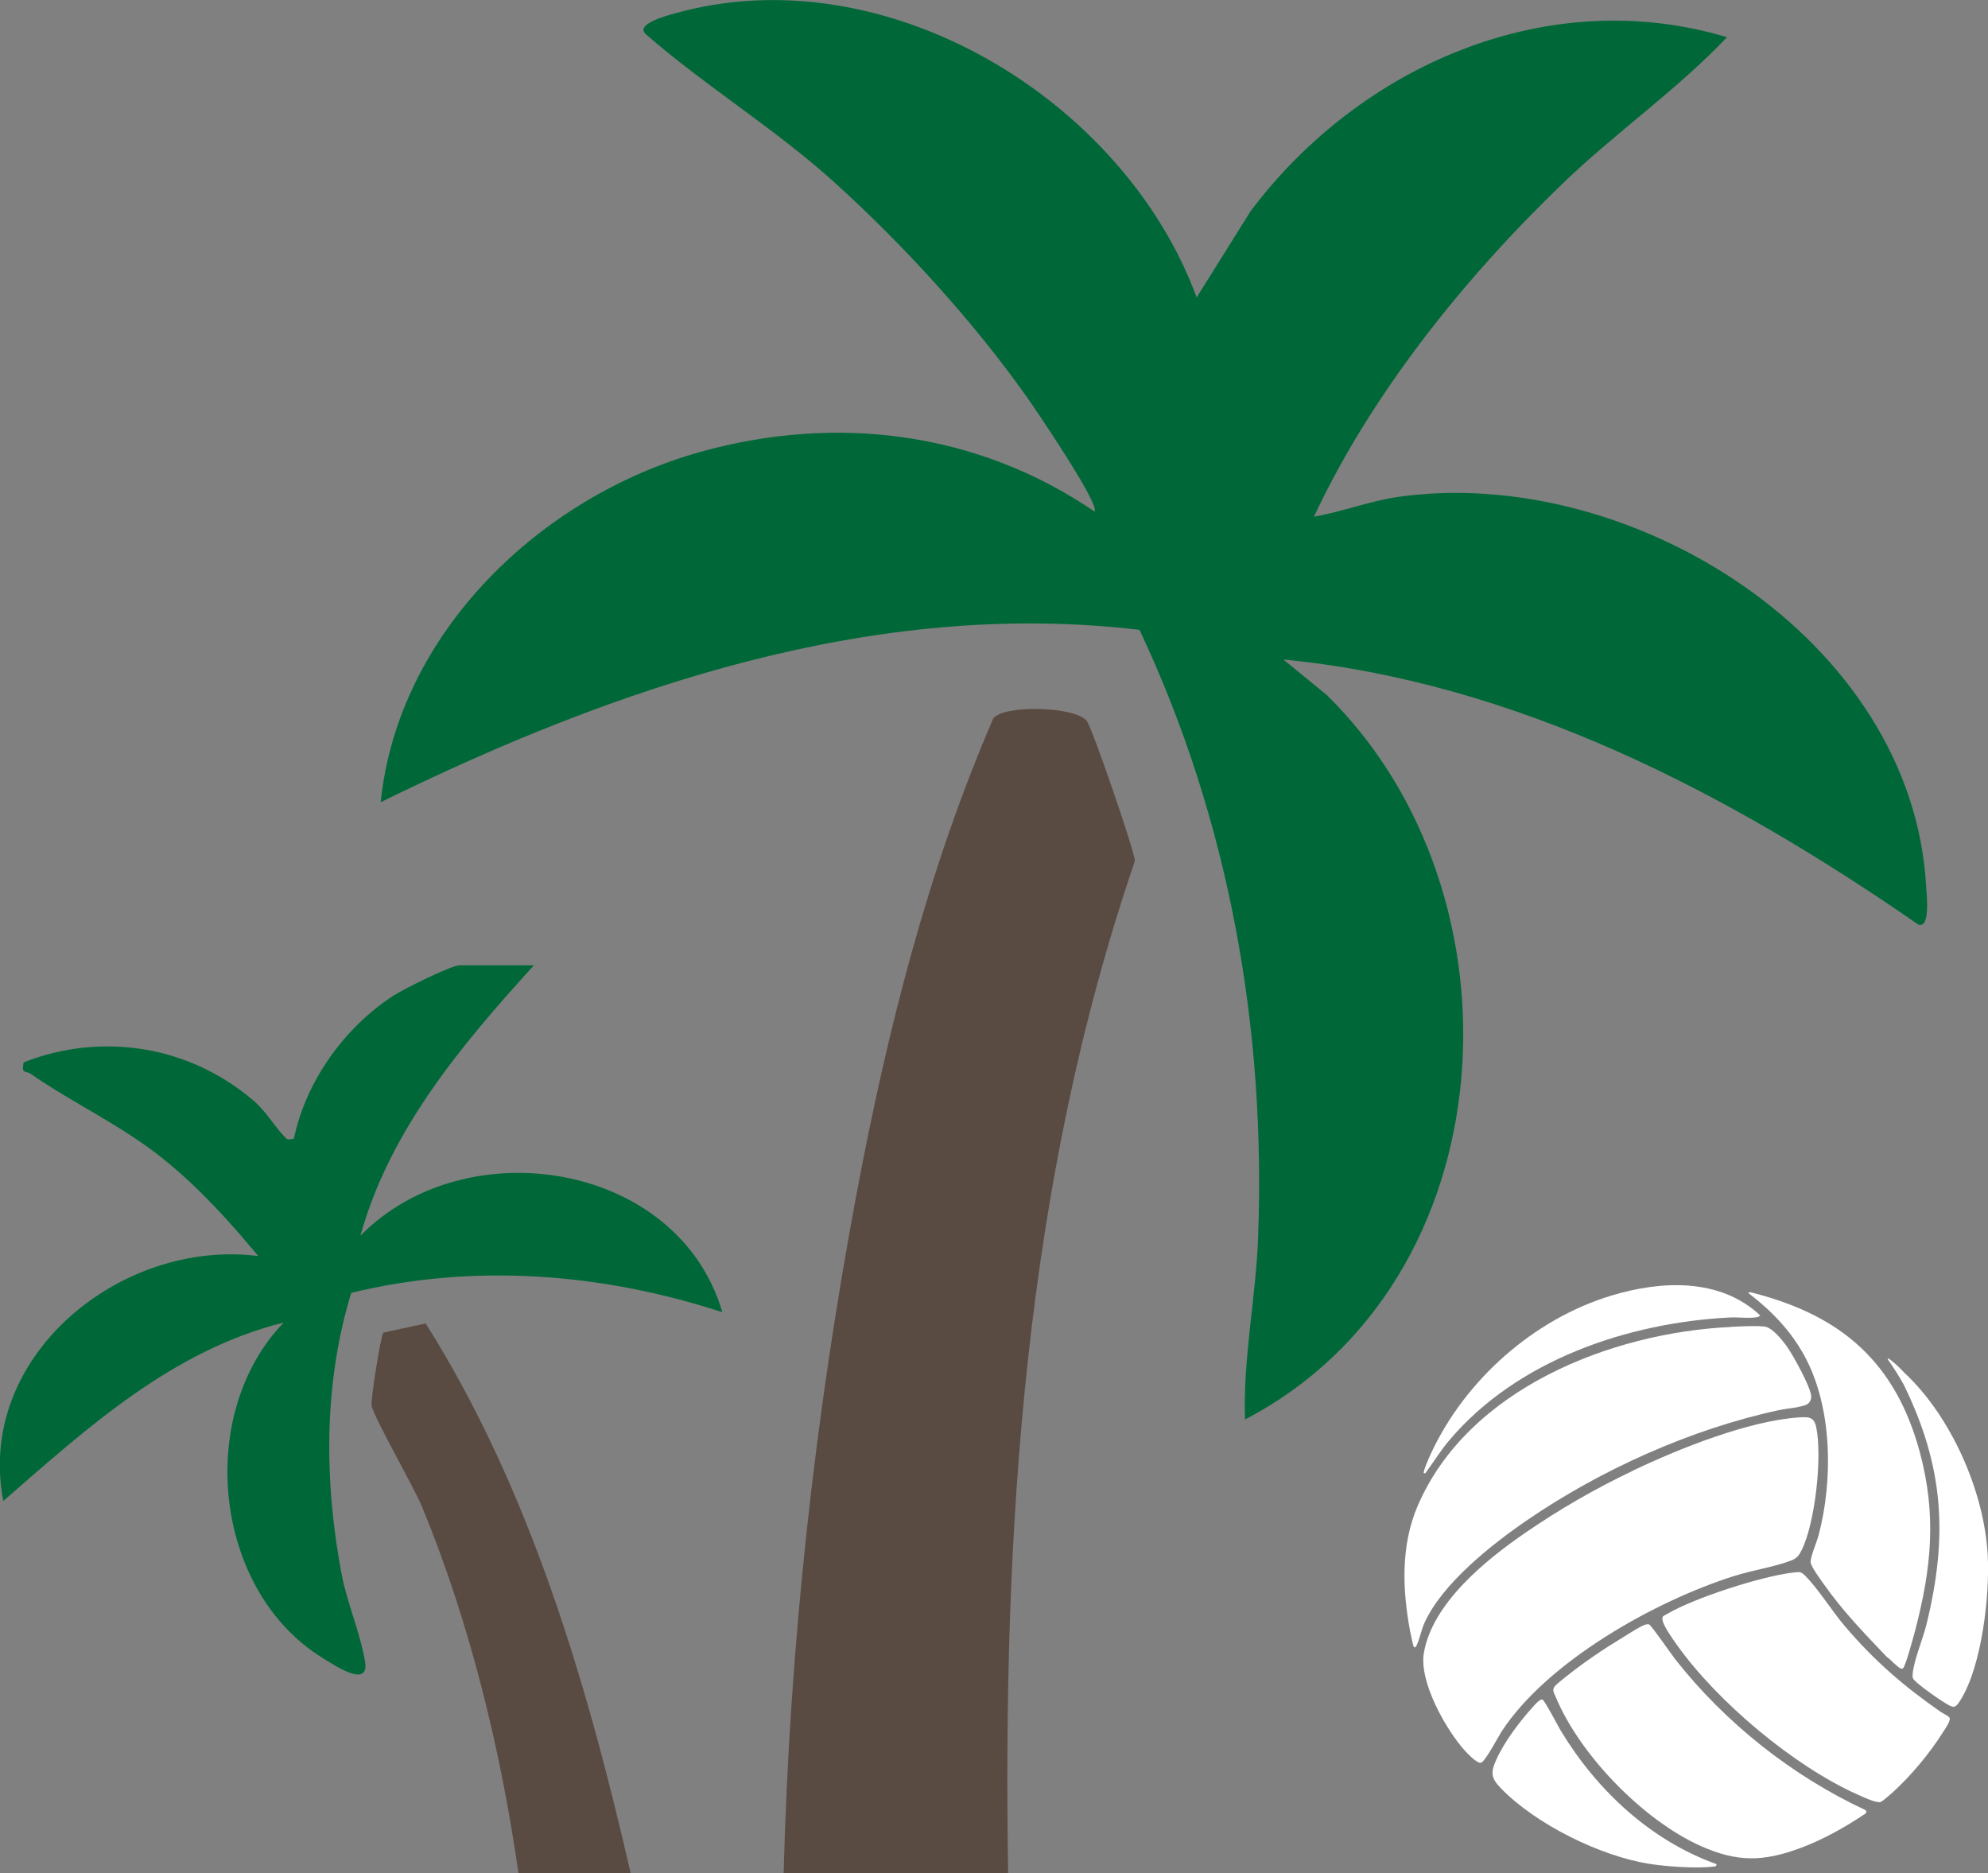
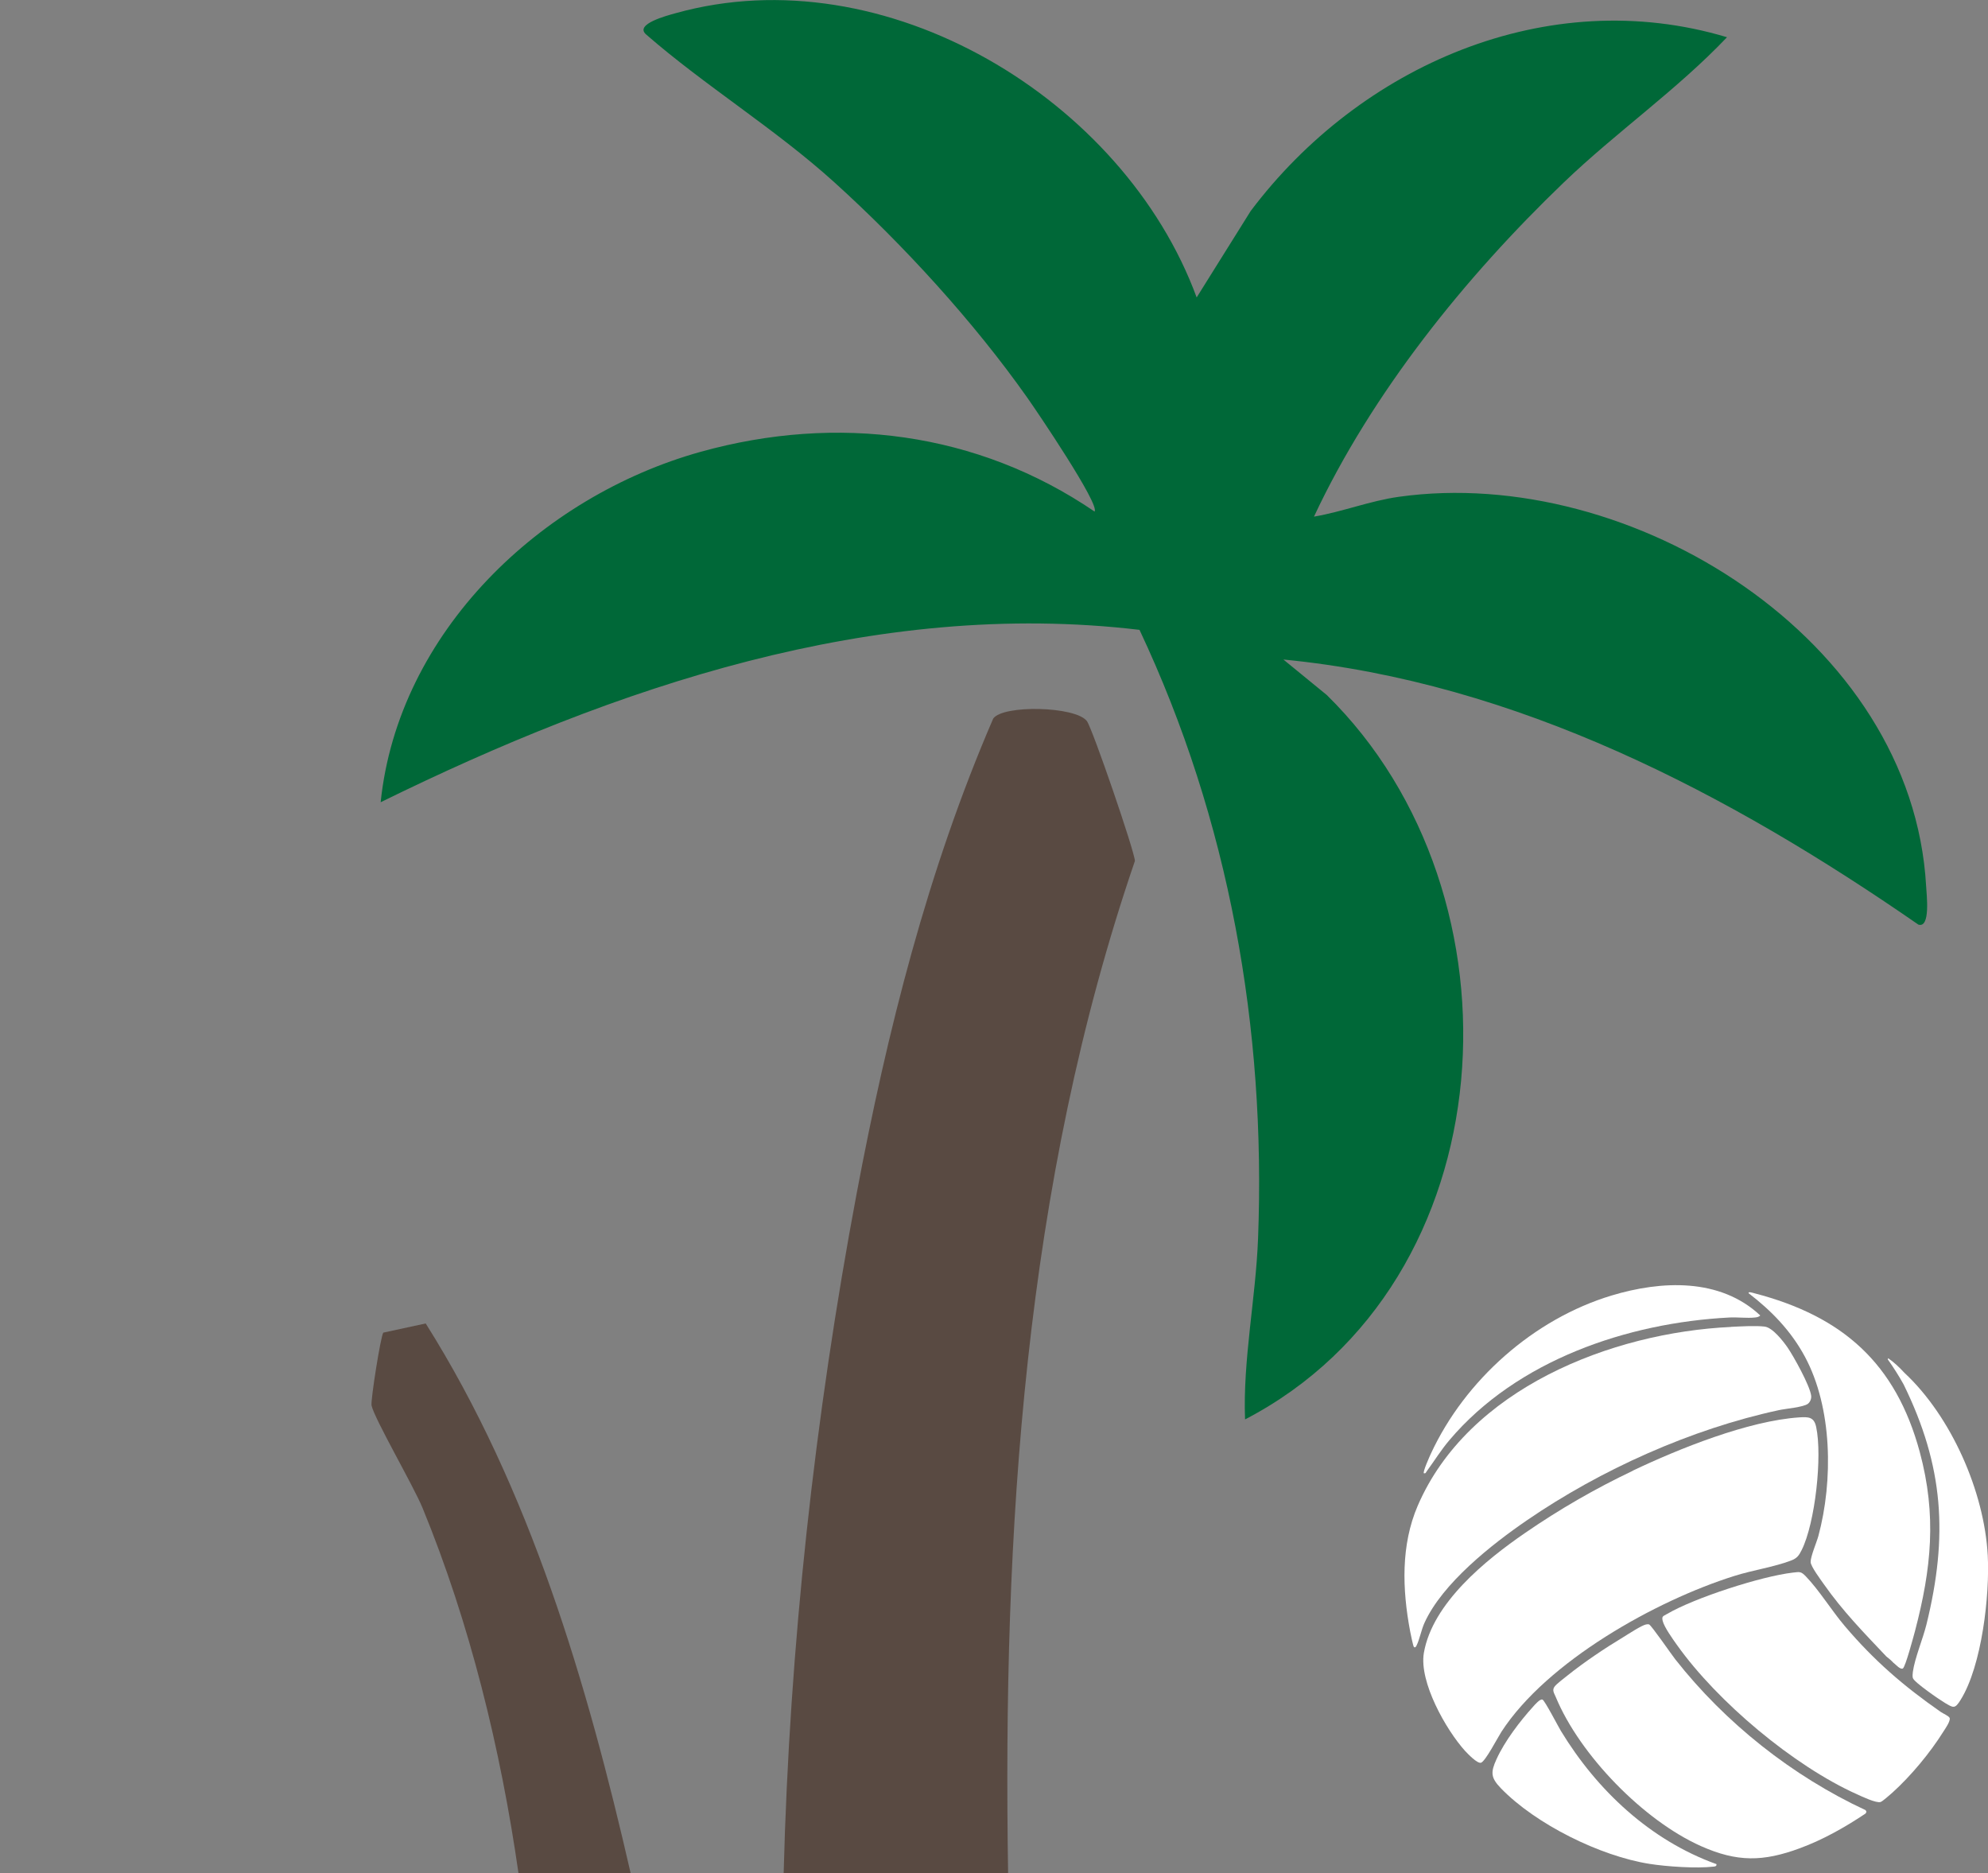
<svg xmlns="http://www.w3.org/2000/svg" id="Layer_2" data-name="Layer 2" viewBox="0 0 233.92 220.39">
  <rect x="0" y="0" width="233.92" height="220.39" fill="#808080" stroke="none" />
  <defs>
    <style>
      .cls-1 {
        fill: #fff;
      }

      .cls-2 {
        fill: #594a42;
      }

      .cls-3 {
        fill: #006838;
      }
    </style>
  </defs>
  <g id="Layer_1-2" data-name="Layer 1">
    <g>
      <path class="cls-3" d="M140.82,34.97l6.34-10.14c12.86-17.09,34.91-26.79,56.05-20.45-5.87,6.18-13.04,11.17-19.21,17.09-11.59,11.12-22.57,24.75-29.39,39.31,3.36-.57,6.57-1.85,9.97-2.33,27.33-3.84,60.43,16.71,62.06,45.81.05.98.54,4.96-.91,4.52-22.29-15.43-47.25-28.52-74.72-31.19l5.11,4.18c23.94,23.49,21.4,69.1-9.62,85.22-.27-6.98,1.26-14.24,1.53-21.27.95-24.75-3.41-49.24-13.95-71.62-31.2-3.7-61.73,6.74-89.29,20.28,2.07-20.01,18.87-36,37.67-41.23,16-4.45,32.55-2.36,46.33,7.03.67-.8-6.82-11.85-7.91-13.39-6.29-8.92-14.59-18-22.68-25.32-6.97-6.31-15.28-11.4-22.18-17.42-1.39-1.21,2.45-2.21,3.45-2.49,24.66-6.9,52.75,10.1,61.33,33.42Z" />
      <path class="cls-2" d="M118.61,220.39h-26.4c.68-26.63,3.66-53.76,8.58-79.93,3.59-19.09,8.37-38.1,16.08-55.93,1.17-1.63,9.63-1.45,11.01.29.64.81,5.66,15.45,5.66,16.47-13.06,38.15-15.56,78.95-14.92,119.11Z" />
-       <path class="cls-3" d="M62.81,113.58c-8.48,9.33-16.96,19.37-20.4,31.8,12.37-12.62,37.38-8.74,42.59,9-14.09-4.6-29.19-5.8-43.67-2.28-3.26,10.66-3.2,22.12-1.15,33.01.64,3.41,2.28,7.22,2.78,10.42s-3.76.28-4.96-.45c-12.94-7.94-15.02-28.73-4.61-39.49-13.15,3.29-23.09,12.37-33,20.99-3.29-16.97,13.8-30.87,30-28.81-3.41-4.1-6.95-8.02-11.12-11.38-5.03-4.05-10.6-6.54-15.7-10.08-.52-.36-1.11.1-.78-1.33,9.22-3.61,19.48-1.95,27.01,4.48,1.53,1.31,2.39,2.9,3.54,4.12.48.51.41.55,1.24.38,1.41-6.75,5.93-13.06,11.69-16.81,1.19-.78,6.84-3.59,7.82-3.59h8.7Z" />
      <path class="cls-2" d="M61.01,220.39c-2.09-14.58-5.71-29.4-11.3-43.01-1.07-2.59-5.67-10.49-5.99-12.03-.12-.6,1.06-8.09,1.38-8.57l4.99-1.08c12.29,19.5,18.99,42.31,24.12,64.69h-13.2Z" />
    </g>
    <g id="Layer_1-2" data-name="Layer 1-2">
      <g>
        <path class="cls-1" d="M192.14,173.01c5.42-2.58,13.57-5.86,19.58-6.26,1.08-.07,1.73-.05,1.98,1.12.74,3.44-.11,11.29-1.7,14.48-.33.67-.56.98-1.27,1.25-2.01.76-4.53,1.13-6.64,1.8-9.26,2.9-22.07,10.07-27.43,18.35-.41.63-1.89,3.49-2.4,3.63-.44.12-1.55-1.05-1.87-1.39-2.25-2.49-5.43-8.12-4.85-11.53,1.02-5.87,7.26-10.91,11.89-14.1,4.05-2.79,8.26-5.22,12.7-7.33h0Z" />
        <path class="cls-1" d="M203.69,156.1c1.11-.05,2.89-.16,3.95-.03.93.11,2.17,1.7,2.69,2.45.74,1.08,2.62,4.47,2.78,5.66.05.35-.1.75-.38.97-.53.41-2.67.58-3.42.75-10.29,2.21-20.97,7.01-29.63,12.95-4.16,2.85-9.96,7.42-12.07,12.08-.37.81-.57,1.94-.93,2.66-.06.12-.15.3-.31.17-.09-.07-.4-1.61-.45-1.87-.92-4.89-1.1-10.11.9-14.75,5.93-13.75,22.76-20.37,36.87-21.03Z" />
        <path class="cls-1" d="M193.7,191.11c.12-.02.22-.04.34,0,.25.07,2.66,3.57,3.08,4.1,5.89,7.49,13.76,13.73,22.4,17.75l.1.19-.1.2c-2.4,1.61-5.02,3.09-7.74,4.09-4.33,1.6-7.38,1.64-11.63-.25-6.76-3.01-14.25-10.7-17.09-17.54-.18-.44-.45-.77-.16-1.2.21-.32,1.2-1.06,1.56-1.35,1.96-1.57,4.39-3.2,6.55-4.5.56-.34,2.15-1.39,2.68-1.49h0Z" />
        <path class="cls-1" d="M210.97,185.01c.84-.1.96-.13,1.53.46,1.56,1.62,3.03,4.02,4.56,5.82,3.44,4.06,6.95,7.09,11.31,10.12.24.17.97.48,1.04.71.11.37-.53,1.27-.76,1.63-1.55,2.47-3.8,5.18-5.96,7.13-.24.21-1.19,1.06-1.41,1.12-.52.16-2.22-.66-2.78-.91-7.46-3.35-16.42-10.88-21.16-17.54-.48-.67-1.52-2.12-1.7-2.86-.13-.57.06-.54.51-.81,3.24-1.9,11.1-4.44,14.82-4.87h0Z" />
        <path class="cls-1" d="M222.82,195.65c-.27-.29-.56-.54-.87-.78-2.65-2.8-5.12-5.32-7.35-8.5-.35-.5-1.54-2.09-1.55-2.6-.01-.66.7-2.3.91-3.06,1.75-6.51,1.66-15.08-1.59-21.11-1.62-3.01-3.92-5.39-6.61-7.45-.11-.26.59-.02.68,0,10.37,2.7,16.62,8.22,19.45,18.67,2.01,7.45,1.37,13.72-.56,21.07-.16.59-1.13,4.24-1.43,4.4s-.81-.44-1.07-.64h0Z" />
        <path class="cls-1" d="M223.99,162.87c-.57-1.02-1.19-2-1.86-2.94l.04-.14c.71.48,1.34,1.1,1.92,1.72,5.5,5.13,9.4,13.97,9.8,21.48.25,4.66-.69,12.98-3.19,16.99-.68,1.1-.85.95-1.85.36-.61-.36-3.62-2.42-3.77-2.92-.06-.21-.03-.51,0-.73.22-1.61,1.18-3.88,1.6-5.58,2.56-10.42,2.04-18.6-2.69-28.24h0Z" />
        <path class="cls-1" d="M201.97,219.31c.03.25-.15.27-.33.29-2.01.24-5.51,0-7.54-.32-5.8-.91-13.39-4.66-17.49-8.89-1.22-1.26-1.22-1.89-.52-3.43.96-2.11,2.74-4.45,4.3-6.17.2-.22.84-.98,1.12-.83s1.82,3.12,2.15,3.67c4.25,7,10.52,12.88,18.31,15.68h0Z" />
        <path class="cls-1" d="M167.54,173.34c-.15-.17.68-2,.83-2.33,4.01-8.65,12.11-15.84,21.27-18.6,5.84-1.76,12.75-2.09,17.48,2.35-.16.18-.41.22-.63.24-.93.1-2.04-.05-3,0-12.03.62-24.99,5.05-32.92,14.4-1.03,1.21-1.78,2.45-2.7,3.7-.09.12-.1.27-.31.22h0Z" />
      </g>
    </g>
  </g>
</svg>